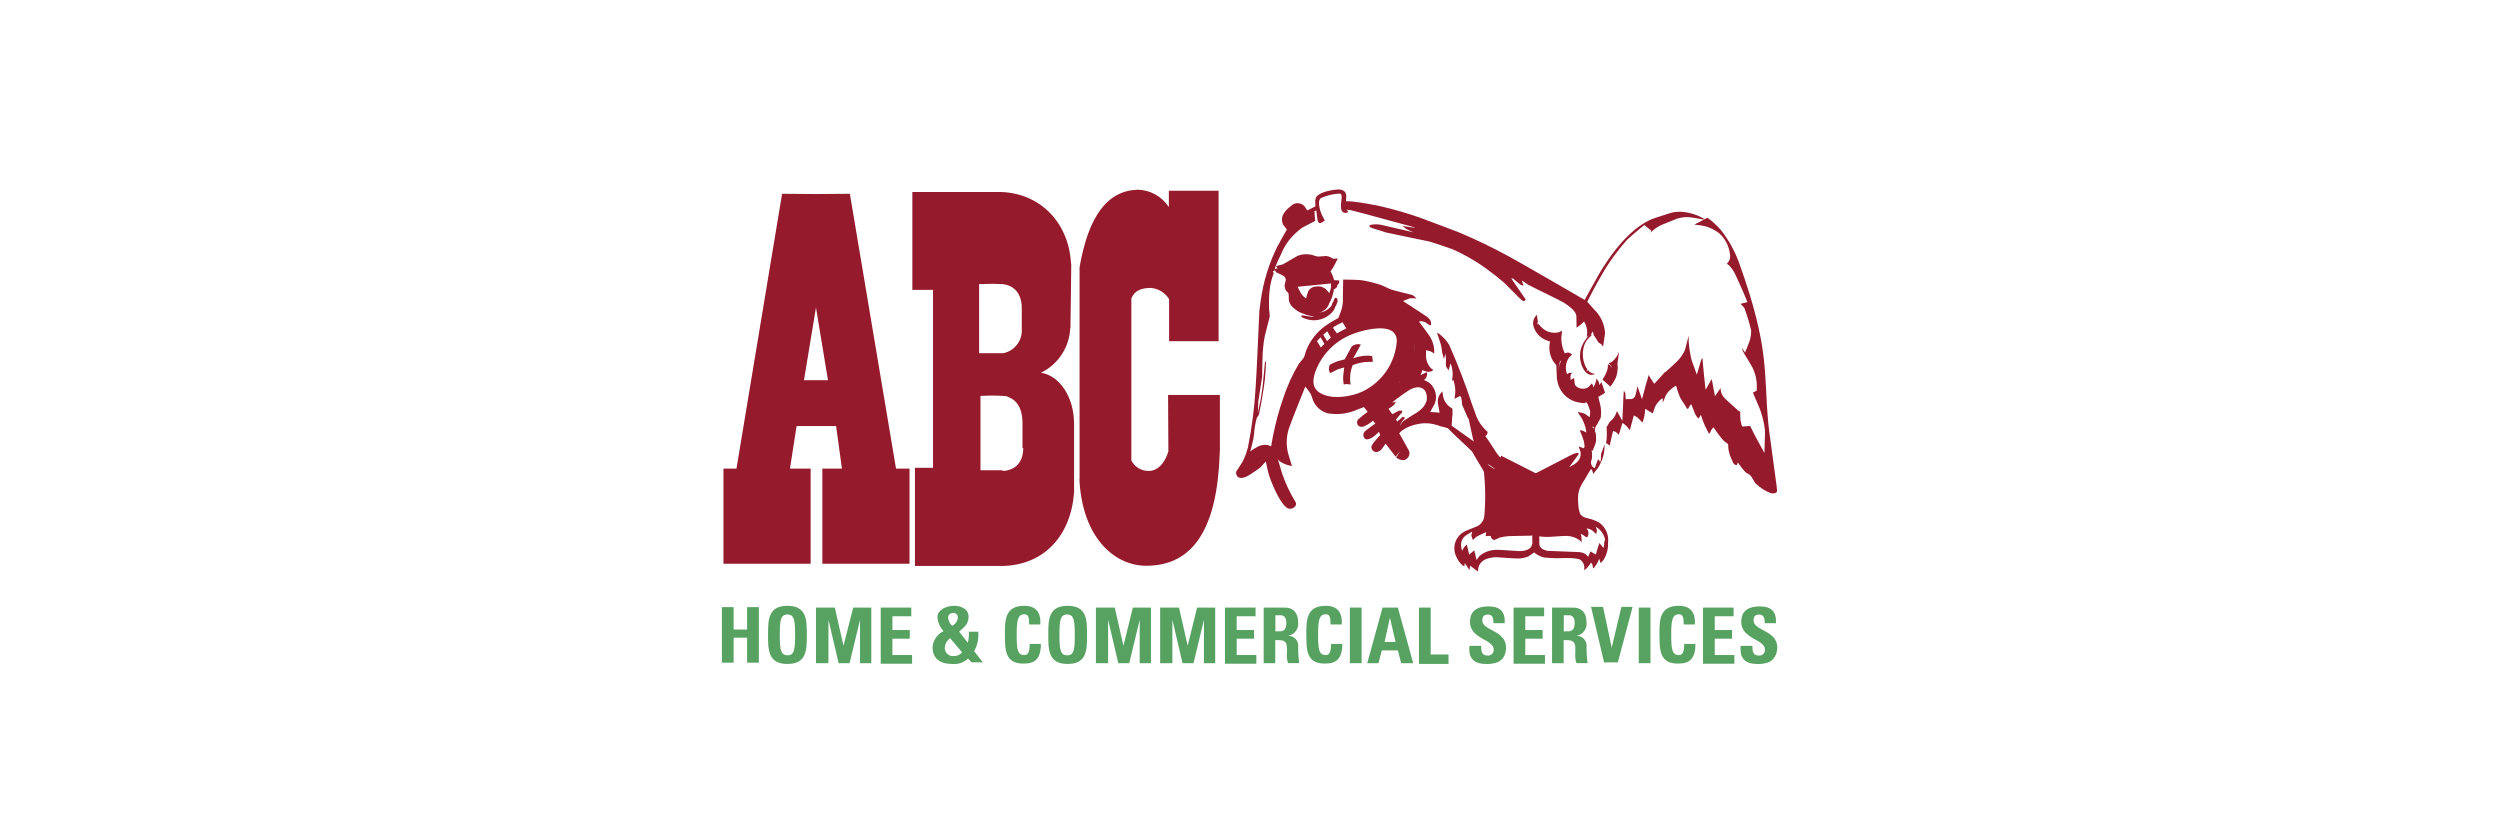
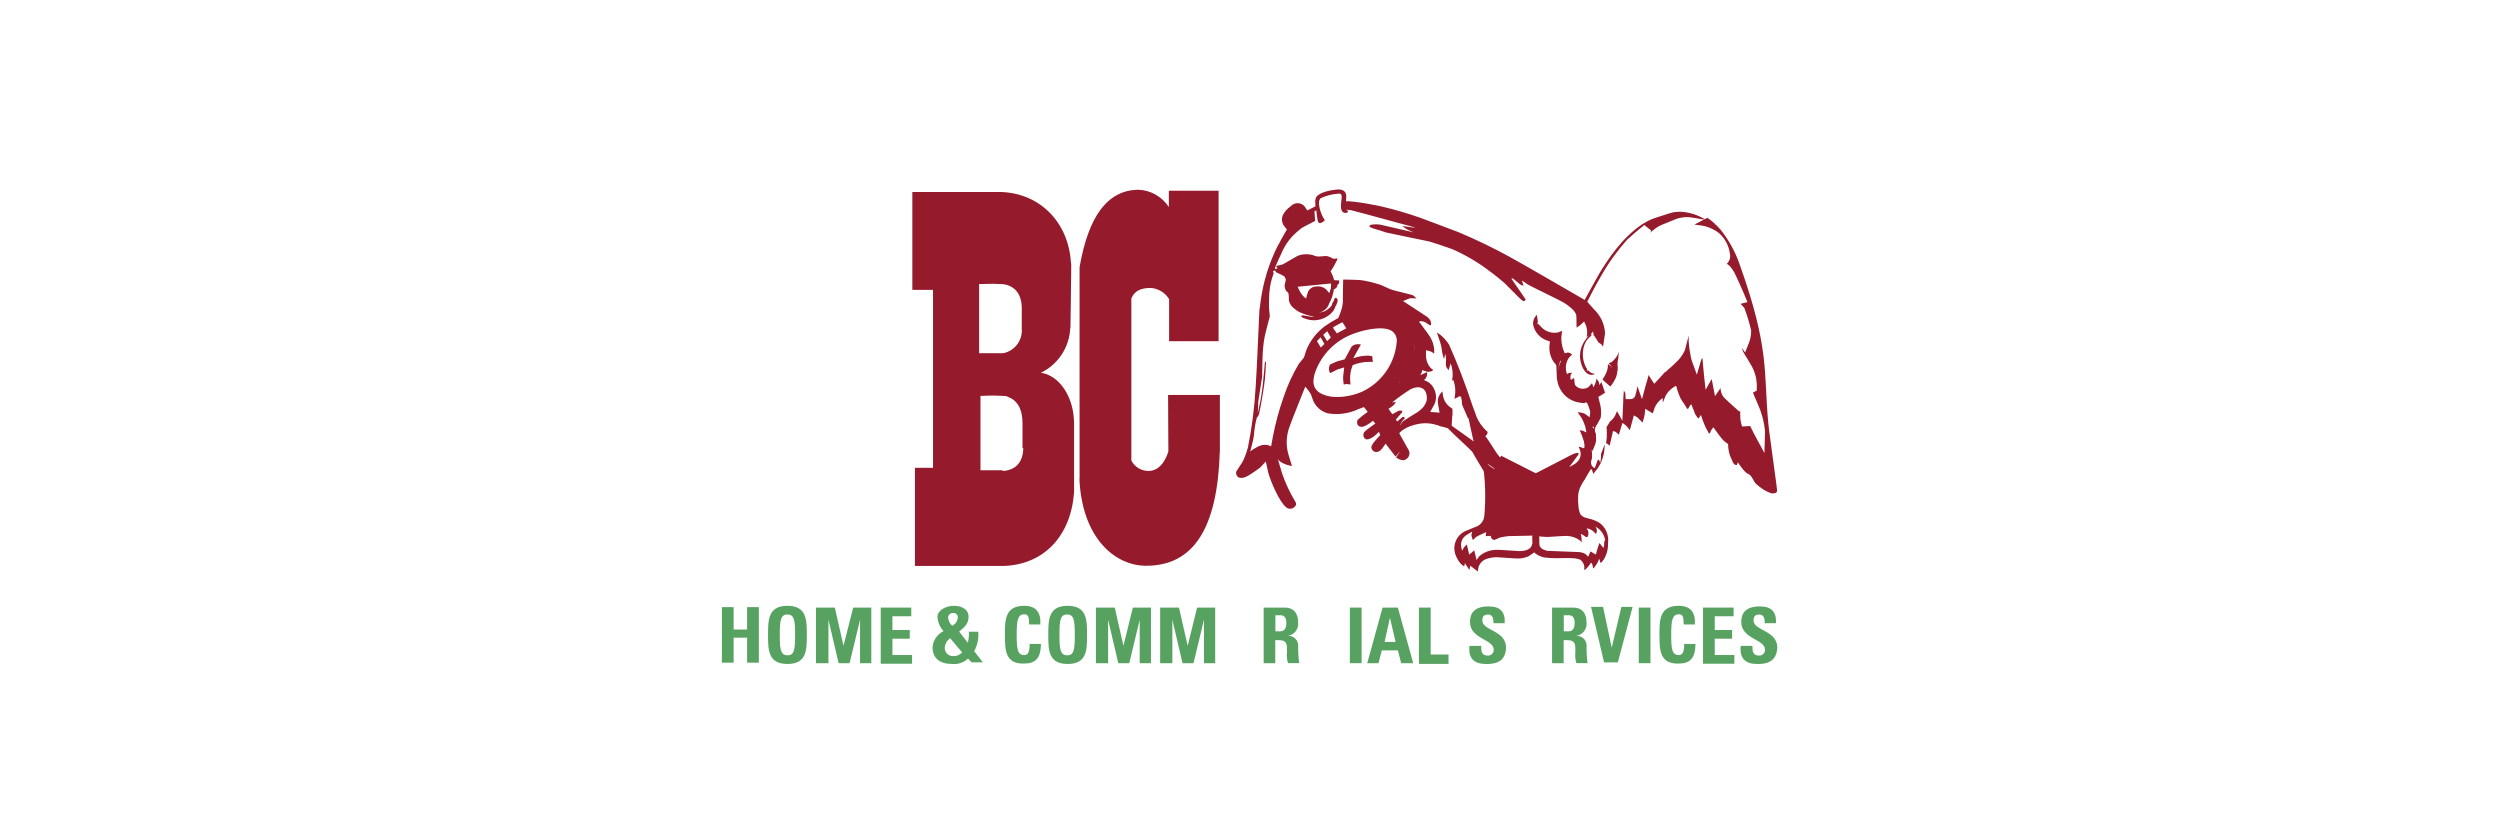
<svg xmlns="http://www.w3.org/2000/svg" width="115" height="38" viewBox="0 0 115 38" fill="none">
  <g clip-path="url(#clip0_406_1006)">
    <path d="M34.367 28.959V27.927H34.907V30.484H34.367V29.333H33.747V30.484H33.207V27.927H33.747V28.959H34.367Z" fill="#57A261" />
    <path d="M35.33 29.205C35.33 28.525 35.33 27.867 36.222 27.867C37.114 27.867 37.114 28.525 37.114 29.205C37.114 29.885 37.114 30.543 36.222 30.543C35.33 30.543 35.33 29.885 35.33 29.205ZM36.575 29.205C36.575 28.547 36.54 28.266 36.222 28.266C35.904 28.266 35.87 28.547 35.87 29.205C35.87 29.863 35.904 30.143 36.222 30.143C36.537 30.156 36.575 29.872 36.575 29.205Z" fill="#57A261" />
    <path d="M37.535 30.506V27.949H38.402L38.801 29.707L39.247 27.949H40.08V30.506H39.562V28.51L39.082 30.506H38.577L38.109 28.51V30.506H37.532H37.535Z" fill="#57A261" />
    <path d="M40.513 30.506V27.949H41.919V28.348H41.052V28.981H41.85V29.38H41.052V30.131H41.956V30.531H40.513V30.506Z" fill="#57A261" />
    <path d="M44.526 30.296C44.332 30.477 44.074 30.568 43.812 30.543C43.213 30.543 42.898 30.271 42.898 29.769C42.923 29.451 43.116 29.171 43.403 29.03C43.235 28.853 43.135 28.619 43.123 28.372C43.123 28.092 43.475 27.867 43.896 27.867C44.142 27.867 44.554 27.973 44.554 28.372C44.554 28.725 44.32 28.878 44.12 29.052L44.519 29.567C44.563 29.401 44.579 29.233 44.566 29.061H45C45.028 29.37 44.962 29.682 44.812 29.953L45.212 30.468H44.694L44.529 30.293L44.526 30.296ZM43.706 29.358C43.565 29.454 43.475 29.61 43.459 29.779C43.444 29.981 43.593 30.162 43.799 30.178C43.818 30.178 43.84 30.178 43.858 30.178C44.008 30.187 44.155 30.125 44.258 30.012L43.706 29.355V29.358ZM44.058 28.419C44.074 28.31 43.996 28.21 43.886 28.198C43.868 28.198 43.852 28.198 43.833 28.198C43.718 28.198 43.621 28.282 43.612 28.397C43.621 28.547 43.69 28.684 43.799 28.784C43.946 28.718 44.042 28.578 44.058 28.419Z" fill="#57A261" />
    <path d="M46.225 29.205C46.225 28.525 46.225 27.867 47.117 27.867C47.656 27.867 47.89 28.173 47.856 28.725H47.341C47.341 28.372 47.294 28.257 47.12 28.257C46.814 28.257 46.767 28.538 46.767 29.196C46.767 29.854 46.802 30.134 47.12 30.134C47.366 30.134 47.354 29.816 47.366 29.62H47.881C47.881 30.299 47.612 30.524 47.107 30.524C46.228 30.546 46.228 29.888 46.228 29.208L46.225 29.205Z" fill="#57A261" />
    <path d="M48.221 29.205C48.221 28.525 48.221 27.867 49.112 27.867C50.004 27.867 50.004 28.525 50.004 29.205C50.004 29.885 50.004 30.543 49.112 30.543C48.221 30.543 48.221 29.885 48.221 29.205ZM49.44 29.205C49.44 28.547 49.405 28.266 49.087 28.266C48.769 28.266 48.735 28.547 48.735 29.205C48.735 29.863 48.769 30.143 49.087 30.143C49.405 30.156 49.44 29.872 49.44 29.205Z" fill="#57A261" />
    <path d="M50.412 30.506V27.949H51.279L51.678 29.707L52.111 27.949H52.944V30.506H52.426V28.51L51.946 30.506H51.441L50.973 28.51V30.506H50.409H50.412Z" fill="#57A261" />
    <path d="M53.367 30.506V27.949H54.234L54.633 29.707L55.067 27.949H55.899V30.506H55.382V28.51L54.901 30.506H54.396L53.929 28.51V30.506H53.364H53.367Z" fill="#57A261" />
-     <path d="M56.348 30.506V27.949H57.755V28.348H56.888V28.981H57.686V29.38H56.888V30.131H57.792V30.531H56.348V30.506Z" fill="#57A261" />
    <path d="M58.668 30.506H58.129V27.949H59.114C59.479 27.949 59.713 28.183 59.713 28.616C59.757 28.919 59.548 29.202 59.245 29.249C59.492 29.237 59.704 29.424 59.716 29.67C59.716 29.698 59.716 29.726 59.716 29.751C59.713 30.004 59.729 30.253 59.763 30.503H59.248C59.199 30.34 59.18 30.169 59.202 29.997C59.202 29.692 59.236 29.445 58.815 29.445H58.662V30.512H58.675V30.499L58.668 30.506ZM58.668 29.04H58.902C59.124 29.04 59.173 28.819 59.173 28.654C59.173 28.407 59.068 28.301 58.902 28.301H58.668V29.04Z" fill="#57A261" />
-     <path d="M60.09 29.205C60.09 28.525 60.09 27.867 60.982 27.867C61.521 27.867 61.755 28.173 61.721 28.725H61.206C61.206 28.372 61.159 28.257 60.985 28.257C60.679 28.257 60.632 28.538 60.632 29.196C60.632 29.854 60.667 30.134 60.985 30.134C61.231 30.134 61.219 29.816 61.231 29.62H61.746C61.746 30.299 61.474 30.524 60.972 30.524C60.093 30.546 60.093 29.888 60.093 29.208L60.09 29.205Z" fill="#57A261" />
    <path d="M62.094 30.506V27.949H62.634V30.506H62.094Z" fill="#57A261" />
    <path d="M62.893 30.506L63.597 27.949H64.302L65.007 30.506H64.455L64.302 29.919H63.563L63.41 30.506H62.896H62.893ZM63.937 28.416L63.691 29.53H64.196L63.937 28.416Z" fill="#57A261" />
    <path d="M65.272 30.506V27.949H65.811V30.107H66.632V30.54H65.281V30.518H65.269V30.506H65.272Z" fill="#57A261" />
    <path d="M68.346 30.542C67.679 30.542 67.548 30.143 67.594 29.71H68.134C68.134 29.956 68.146 30.156 68.439 30.156C68.58 30.165 68.701 30.056 68.711 29.916C68.711 29.903 68.711 29.888 68.711 29.875C68.711 29.407 67.619 29.395 67.619 28.609C67.619 28.21 67.819 27.895 68.477 27.895C68.992 27.895 69.25 28.129 69.216 28.668H68.701C68.701 28.469 68.667 28.269 68.455 28.269C68.268 28.269 68.187 28.35 68.187 28.541C68.187 29.021 69.278 28.986 69.278 29.794C69.253 30.474 68.761 30.546 68.352 30.546L68.346 30.542Z" fill="#57A261" />
-     <path d="M69.624 30.506V27.949H71.03V28.348H70.163V28.981H70.962V29.38H70.163V30.131H71.068V30.531H69.624V30.506Z" fill="#57A261" />
    <path d="M71.934 30.506H71.395V27.949H72.38C72.745 27.949 72.979 28.183 72.979 28.616C73.022 28.919 72.814 29.202 72.511 29.249C72.757 29.237 72.969 29.424 72.982 29.67C72.982 29.698 72.982 29.726 72.982 29.751C72.979 30.004 72.994 30.253 73.029 30.503H72.514C72.464 30.34 72.446 30.169 72.467 29.997C72.467 29.692 72.502 29.445 72.081 29.445H71.928V30.512H71.941V30.499L71.934 30.506ZM71.934 29.04H72.168C72.389 29.04 72.436 28.819 72.436 28.654C72.436 28.407 72.33 28.301 72.168 28.301H71.934V29.04Z" fill="#57A261" />
    <path d="M73.188 27.915H73.74L74.139 29.792L74.585 27.915H75.1L74.42 30.471H73.787L73.188 27.915Z" fill="#57A261" />
    <path d="M75.383 30.506V27.949H75.922V30.506H75.383Z" fill="#57A261" />
    <path d="M76.334 29.205C76.334 28.525 76.334 27.867 77.226 27.867C77.765 27.867 77.999 28.173 77.965 28.725H77.45C77.45 28.372 77.403 28.257 77.229 28.257C76.923 28.257 76.876 28.538 76.876 29.196C76.876 29.854 76.911 30.134 77.229 30.134C77.475 30.134 77.463 29.816 77.475 29.62H77.99C77.99 30.299 77.721 30.524 77.216 30.524C76.337 30.546 76.337 29.888 76.337 29.208L76.334 29.205Z" fill="#57A261" />
    <path d="M78.339 30.506V27.949H79.745V28.348H78.878V28.981H79.676V29.38H78.878V30.131H79.782V30.531H78.339V30.506Z" fill="#57A261" />
    <path d="M80.823 30.542C80.156 30.542 80.025 30.143 80.072 29.71H80.611C80.611 29.956 80.624 30.156 80.917 30.156C81.057 30.165 81.179 30.056 81.188 29.916C81.188 29.903 81.188 29.888 81.188 29.875C81.188 29.407 80.097 29.395 80.097 28.609C80.097 28.21 80.296 27.895 80.954 27.895C81.469 27.895 81.728 28.129 81.693 28.668H81.179C81.179 28.469 81.144 28.269 80.932 28.269C80.745 28.269 80.664 28.35 80.664 28.541C80.664 29.021 81.756 28.986 81.756 29.794C81.718 30.474 81.225 30.546 80.829 30.546L80.823 30.542Z" fill="#57A261" />
-     <path d="M41.217 21.557L39.094 8.914L37.535 8.926L35.976 8.914L33.878 21.557H33.279V25.931H37.289V21.557H36.338L36.643 19.599H38.461L38.729 21.557H37.828V25.931H41.838V21.557H41.217ZM36.983 17.488L37.535 14.145L38.087 17.488H36.983Z" fill="#951A2C" />
    <path d="M56.114 20.771V18.168H53.732L53.745 20.725V20.771C53.558 21.358 53.23 21.663 52.84 21.663C52.504 21.669 52.195 21.482 52.042 21.183V13.725C52.195 13.373 52.476 13.245 52.947 13.245C53.289 13.276 53.598 13.466 53.779 13.759V15.695H56.055V8.774H53.767V9.525C53.449 9.036 52.909 8.733 52.323 8.727C50.939 8.774 50.072 9.934 49.66 12.291V12.325V22.025H49.651C49.779 24.768 51.294 26.025 52.722 26.025C54.904 26.025 56.005 24.301 56.111 20.771H56.114Z" fill="#951A2C" />
    <path d="M49.405 19.434C49.392 18.249 48.725 17.264 47.88 17.148C48.672 16.765 49.193 15.976 49.23 15.097H49.242V14.969C49.242 14.969 49.277 12.659 49.277 12.247V12.175C49.277 12.147 49.274 12.119 49.264 12.094C49.158 10.242 47.858 8.905 46.075 8.833H41.968V13.335H42.919V21.52H42.087V26.034H46.134C47.986 25.988 49.255 24.697 49.408 22.645V22.224V19.434H49.405ZM45.09 13.067H45.171C45.171 13.067 45.417 13.055 45.722 13.055C45.91 13.067 46.087 13.067 46.087 13.067C46.686 13.114 47.001 13.547 47.001 14.171V15.122C47.041 15.636 46.705 16.107 46.203 16.235L46.131 16.247H45.04V13.067H45.086H45.09ZM47.072 20.609C47.06 21.267 46.72 21.629 46.121 21.666V21.632H45.102V18.209H45.183C45.551 18.19 45.919 18.193 46.287 18.221L46.521 18.327C46.873 18.526 47.035 18.926 47.035 19.465V20.616H47.069L47.072 20.609Z" fill="#951A2C" />
    <path d="M81.727 22.378C81.656 21.873 81.422 20.14 81.375 19.775C81.362 19.694 81.35 19.576 81.341 19.457C81.119 17.122 81.422 16.068 80.016 12.14C79.816 11.569 79.523 11.039 79.149 10.568C79.068 10.475 78.915 10.322 78.915 10.322V10.335C78.915 10.335 78.903 10.322 78.89 10.322V10.31H78.903C78.903 10.31 78.809 10.229 78.728 10.157C78.669 10.11 78.6 10.063 78.541 10.017L78.026 10.285C78.001 10.3 77.974 10.316 77.945 10.332C78.157 10.353 78.379 10.391 78.426 10.403C78.666 10.466 78.887 10.578 79.083 10.731C79.358 10.977 79.532 11.314 79.576 11.681C79.613 11.837 79.564 12.003 79.448 12.115L79.436 12.127C79.457 12.149 79.479 12.171 79.507 12.187L79.542 12.208C79.632 12.305 79.71 12.411 79.775 12.526C79.857 12.679 80.256 13.571 80.29 13.677L80.383 13.898L80.137 13.957L80.066 13.979C80.128 14.039 80.187 14.101 80.24 14.166C80.368 14.506 80.474 14.855 80.555 15.211C80.555 15.342 80.539 15.473 80.508 15.597C80.486 15.678 80.458 15.756 80.427 15.831L80.274 16.218L80.122 15.996C80.137 16.056 80.156 16.115 80.181 16.171C80.234 16.274 80.293 16.371 80.355 16.464C80.415 16.57 80.496 16.698 80.543 16.782C80.736 17.1 80.829 17.468 80.811 17.839V17.967L80.636 18.06C80.67 18.154 80.73 18.294 80.789 18.425C80.882 18.646 80.976 18.858 81.001 18.952C81.094 19.226 81.157 19.51 81.188 19.797V20.018L81.163 20.838L80.776 20.124C80.776 20.124 80.602 19.806 80.508 19.597L80.134 19.619C80.134 19.619 80.087 19.454 80.062 19.326C80.05 19.173 80.047 19.021 80.05 18.868L80.016 18.94L79.794 18.74C79.76 18.706 79.383 18.375 79.302 18.282C79.211 18.176 79.158 18.045 79.149 17.908V17.848L78.89 18.223L78.797 17.742C78.797 17.742 78.772 17.59 78.737 17.437L78.457 17.929L78.385 17.272C78.385 17.272 78.36 17.013 78.338 16.779C78.338 16.779 78.326 16.626 78.313 16.461L78.254 16.555L78.055 17.234L77.833 16.623L77.786 16.458C77.733 16.212 77.696 15.959 77.68 15.707V15.438C77.553 15.943 77.515 16.071 77.506 16.106C77.403 16.336 77.25 16.539 77.06 16.704L77.035 16.726L76.963 16.798L76.599 17.125V17.103C76.446 17.268 76.281 17.456 76.281 17.456L76.094 17.655L75.941 17.421C75.9 17.365 75.866 17.306 75.835 17.247C75.8 17.402 75.757 17.555 75.707 17.705L75.532 18.363L75.32 17.764C75.299 17.908 75.267 18.048 75.227 18.185C75.214 18.21 75.202 18.238 75.192 18.266C75.149 18.325 75.08 18.36 75.005 18.36H74.781L74.768 18.138V18.092C74.743 18.032 74.709 17.998 74.697 17.964C74.684 18.129 74.662 18.431 74.662 18.631L74.628 19.357L74.382 18.912C74.36 18.971 74.338 19.03 74.31 19.086C74.251 19.214 74.157 19.323 74.042 19.404V19.417C74.008 19.463 73.961 19.569 73.902 19.638L73.914 19.872V19.906C73.92 20.068 73.908 20.227 73.88 20.386L73.952 20.421C73.986 20.445 74.017 20.474 74.045 20.502L74.198 19.822C74.242 19.834 74.285 19.85 74.326 19.869C74.376 19.909 74.422 19.953 74.466 19.997L74.631 19.457C74.669 19.476 74.706 19.501 74.737 19.529C74.796 19.569 74.85 19.622 74.89 19.682C74.924 19.728 74.971 19.788 74.971 19.788L75.158 19.108C75.158 19.108 75.239 19.155 75.286 19.18C75.311 19.201 75.333 19.201 75.345 19.226L75.557 19.438C75.557 19.438 75.591 19.311 75.617 19.239C75.638 19.161 75.654 19.083 75.663 19.005C75.673 18.94 75.676 18.871 75.676 18.805L76.028 19.017C76.028 19.017 76.087 18.831 76.121 18.737C76.19 18.587 76.296 18.453 76.427 18.35C76.452 18.338 76.461 18.328 76.486 18.316V18.491C76.486 18.525 76.511 18.491 76.533 18.419C76.558 18.372 76.592 18.254 76.627 18.185C76.683 18.088 76.754 18.001 76.839 17.926C76.907 17.864 76.982 17.808 77.06 17.761C77.085 17.749 77.107 17.749 77.107 17.761C77.141 17.898 77.185 18.029 77.235 18.16C77.266 18.251 77.309 18.338 77.362 18.419C77.447 18.534 77.525 18.656 77.596 18.784C77.621 18.818 77.656 18.818 77.668 18.784C77.68 18.749 77.715 18.703 77.74 18.656C77.755 18.634 77.774 18.612 77.799 18.597C77.799 18.597 77.88 18.809 77.927 18.915C77.945 18.98 77.974 19.043 78.008 19.102C78.02 19.114 78.033 19.136 78.042 19.148C78.114 19.242 78.114 19.289 78.17 19.195L78.229 19.102H78.242C78.242 19.102 78.254 19.102 78.254 19.123C78.279 19.195 78.301 19.251 78.326 19.336C78.338 19.37 78.385 19.488 78.419 19.569C78.419 19.582 78.466 19.65 78.5 19.735L78.606 19.934H78.653C78.669 19.887 78.691 19.841 78.712 19.794C78.744 19.744 78.781 19.697 78.818 19.654C78.818 19.654 79.077 20.028 79.205 20.18C79.261 20.246 79.323 20.305 79.392 20.355C79.417 20.367 79.439 20.389 79.464 20.402C79.489 20.421 79.501 20.452 79.498 20.483V20.555C79.51 20.732 79.554 20.907 79.626 21.069C79.657 21.128 79.685 21.191 79.707 21.256C79.719 21.269 79.741 21.315 79.766 21.35C79.804 21.378 79.847 21.393 79.894 21.396C79.906 21.368 79.919 21.343 79.928 21.315V21.303C79.928 21.303 79.931 21.278 79.941 21.269C79.941 21.269 80.069 21.456 80.153 21.562C80.206 21.63 80.265 21.693 80.327 21.749C80.421 21.808 80.493 21.82 80.561 21.923C80.621 22.014 80.677 22.107 80.727 22.204L80.808 22.285C80.889 22.357 80.976 22.422 81.066 22.485C81.2 22.575 81.347 22.647 81.5 22.697C81.783 22.697 81.758 22.628 81.724 22.372L81.727 22.378Z" fill="#951A2C" />
    <path d="M73.54 24.032C73.509 24.007 73.471 23.989 73.434 23.973C73.069 23.808 72.941 23.867 72.767 23.727C72.732 23.702 72.704 23.671 72.686 23.633C72.639 23.508 72.611 23.378 72.605 23.247C72.589 23.109 72.586 22.972 72.592 22.835C72.598 22.667 72.642 22.501 72.72 22.355C72.77 22.252 72.829 22.152 72.895 22.062C72.976 21.909 73.069 21.769 73.128 21.663C73.163 21.603 73.188 21.569 73.188 21.569C73.206 21.588 73.222 21.607 73.234 21.628C73.259 21.684 73.278 21.744 73.294 21.803C73.294 21.803 73.4 21.65 73.493 21.544C73.696 21.242 73.808 20.886 73.811 20.525V20.478L73.799 20.465C73.799 20.465 73.786 20.5 73.786 20.512C73.761 20.584 73.727 20.687 73.693 20.771C73.668 20.815 73.652 20.861 73.646 20.911V21.039C73.643 21.13 73.627 21.22 73.599 21.307C73.609 21.235 73.571 21.164 73.506 21.133L73.434 21.332L73.362 21.532C73.29 21.513 73.234 21.46 73.21 21.391C73.178 21.317 73.178 21.232 73.21 21.157C73.225 21.114 73.234 21.064 73.234 21.017V20.818L73.222 20.783V20.677L73.256 20.749C73.269 20.715 73.29 20.668 73.316 20.596C73.328 20.575 73.34 20.537 73.35 20.515C73.372 20.472 73.387 20.422 73.397 20.375C73.415 20.319 73.425 20.26 73.421 20.2C73.421 20.154 73.409 19.979 73.409 19.932L73.397 19.92C73.356 19.845 73.35 19.751 73.384 19.673C73.393 19.648 73.406 19.627 73.418 19.602V19.567H73.443C73.475 19.517 73.499 19.468 73.524 19.415C73.559 19.355 73.618 19.249 73.63 19.228C73.658 19.056 73.658 18.881 73.63 18.713C73.605 18.585 73.559 18.408 73.559 18.408L73.524 18.255L73.665 18.174C73.665 18.174 73.746 18.127 73.83 18.068L73.817 18.021L73.665 17.575L73.571 17.715C73.565 17.684 73.562 17.653 73.559 17.622C73.552 17.597 73.546 17.575 73.534 17.55C73.502 17.5 73.468 17.453 73.428 17.41V17.491C73.409 17.572 73.381 17.65 73.347 17.725C73.322 17.759 73.287 17.818 73.287 17.818C73.287 17.781 73.278 17.747 73.263 17.712C73.256 17.684 73.244 17.656 73.228 17.631C73.172 17.697 73.116 17.759 73.054 17.818C72.929 17.89 72.779 17.902 72.642 17.853C72.561 17.818 72.455 17.747 72.442 17.678C72.43 17.631 72.408 17.385 72.408 17.385L72.255 17.478C72.249 17.45 72.246 17.425 72.243 17.397C72.234 17.341 72.24 17.285 72.255 17.232C72.28 17.198 72.315 17.151 72.315 17.151H72.221C72.199 17.151 72.181 17.151 72.162 17.163C72.137 17.176 72.081 17.21 72.081 17.21C72.068 17.167 72.056 17.126 72.046 17.082C72 16.861 72.046 16.634 72.174 16.45L72.315 16.309L72.234 16.25C72.199 16.234 72.165 16.222 72.128 16.216C72.081 16.228 71.975 16.25 71.975 16.25C71.947 16.188 71.925 16.125 71.903 16.063C71.844 15.885 71.816 15.698 71.822 15.511C71.835 15.405 71.856 15.218 71.856 15.218C71.856 15.218 71.75 15.265 71.682 15.29C71.401 15.349 71.108 15.262 70.909 15.056C70.837 14.984 70.743 14.881 70.743 14.881L70.718 14.928V14.869C70.731 14.847 70.731 14.835 70.743 14.809C70.743 14.775 70.696 14.492 70.696 14.492C70.684 14.498 70.671 14.507 70.662 14.513C70.562 14.626 70.509 14.772 70.522 14.925C70.587 15.271 70.834 15.552 71.167 15.664C71.201 15.673 71.239 15.686 71.273 15.698C71.283 15.698 71.289 15.704 71.298 15.711C71.298 15.732 71.273 15.851 71.273 15.923C71.258 16.175 71.323 16.425 71.46 16.637C71.498 16.677 71.535 16.721 71.566 16.764C71.582 16.777 71.588 16.793 71.591 16.811L71.616 17.422C71.616 17.438 71.616 17.457 71.629 17.469C71.666 17.743 71.794 17.999 71.993 18.195C72.181 18.373 72.418 18.489 72.673 18.52C72.729 18.535 72.788 18.545 72.848 18.542H72.929V18.495H72.963V18.507C72.963 18.507 72.997 18.542 73.022 18.567C73.075 18.685 73.119 18.807 73.15 18.931C73.15 19.003 73.125 19.19 73.125 19.19C73.125 19.19 72.997 19.109 72.926 19.05C72.882 19.025 72.835 19.003 72.785 18.991L72.573 18.956C72.573 18.956 72.679 19.131 72.76 19.237C72.829 19.365 72.885 19.499 72.926 19.636C72.951 19.742 72.972 19.895 72.972 19.895C72.926 19.87 72.879 19.845 72.832 19.823C72.779 19.804 72.723 19.795 72.667 19.789C72.739 19.948 72.801 20.113 72.854 20.281C72.876 20.369 72.885 20.459 72.888 20.549C72.879 20.571 72.87 20.596 72.863 20.621L72.617 20.54C72.617 20.54 72.676 20.693 72.698 20.762C72.739 20.936 72.686 21.117 72.558 21.242C72.52 21.282 72.477 21.32 72.43 21.348C72.358 21.395 72.184 21.488 72.184 21.488L72.605 20.914C72.613 20.9 72.617 20.888 72.617 20.88C72.617 20.852 72.592 20.83 72.564 20.83C72.558 20.83 72.552 20.83 72.545 20.833C72.499 20.849 72.452 20.858 72.405 20.868C72.311 20.902 71.254 21.466 70.668 21.759C70.652 21.768 70.636 21.768 70.622 21.759L69.05 20.961C69.047 20.983 69.038 21.002 69.028 21.02L69.007 21.042C68.969 21.002 68.932 20.958 68.9 20.914C68.829 20.833 68.514 20.316 68.395 20.154L68.324 20.06C68.324 20.06 68.349 20.044 68.358 20.038C68.405 19.991 68.433 19.929 68.43 19.864C68.405 19.839 68.377 19.814 68.349 19.792C68.162 19.611 68.015 19.396 67.915 19.159C67.894 19.087 67.809 18.866 67.716 18.607C67.41 17.675 67.058 16.758 66.662 15.863C66.553 15.686 66.412 15.527 66.25 15.396C66.204 15.361 66.151 15.33 66.098 15.302C66.098 15.302 66.272 15.795 66.297 15.923C66.319 16.029 66.319 16.11 66.344 16.228C66.366 16.334 66.425 16.521 66.425 16.521L66.484 16.262L66.506 16.403C66.54 16.637 66.472 16.777 66.54 16.895C66.575 16.955 66.634 17.036 66.634 17.036L66.727 16.718C66.727 16.718 66.749 16.777 66.762 16.811C66.808 16.967 66.83 17.129 66.821 17.291C66.808 17.466 66.774 17.525 66.833 17.503C66.846 17.503 66.855 17.491 66.868 17.482V17.516C66.88 17.55 66.902 17.644 66.915 17.703C66.949 17.868 66.952 18.04 66.927 18.208C66.915 18.267 66.905 18.348 66.905 18.348C66.905 18.348 67.105 18.242 67.151 18.221C67.164 18.221 67.211 18.255 67.211 18.267C67.239 18.383 67.254 18.501 67.257 18.62L67.538 19.265C67.538 19.265 67.55 19.234 67.55 19.218C67.55 19.218 67.678 19.851 67.738 20.097C67.747 20.116 67.75 20.135 67.75 20.157C67.763 20.191 67.772 20.25 67.797 20.309L66.777 19.583L66.79 19.371L66.802 19.125H66.815V18.832C66.815 18.817 66.807 18.801 66.793 18.785C66.559 18.657 66.403 18.426 66.372 18.164C66.359 18.093 66.35 17.999 66.35 17.999C66.35 17.999 66.291 18.071 66.244 18.127C66.163 18.242 66.126 18.383 66.141 18.526C66.154 18.632 66.222 18.984 66.222 18.984L66.094 18.972L65.789 18.95C65.798 18.931 65.811 18.91 65.823 18.891C65.845 18.844 65.895 18.763 65.917 18.716C66.091 18.461 66.104 18.13 65.951 17.859C65.889 17.728 65.786 17.622 65.658 17.553C65.608 17.525 65.558 17.503 65.505 17.482L65.586 17.401C65.636 17.319 65.658 17.226 65.645 17.132C65.645 17.12 65.624 17.12 65.611 17.132C65.54 17.154 65.34 17.26 65.34 17.26C65.34 17.26 65.374 17.189 65.399 17.132C65.412 17.073 65.421 17.026 65.421 17.026L65.561 17.073C65.655 17.114 65.761 17.114 65.854 17.073C65.876 17.07 65.892 17.058 65.901 17.039C65.91 17.029 65.917 17.017 65.923 17.005C65.886 16.986 65.848 16.961 65.817 16.933C65.67 16.767 65.589 16.555 65.596 16.334V16.113C65.596 16.113 65.689 16.135 65.761 16.147C65.798 16.16 65.833 16.175 65.867 16.194L65.973 16.266V16.066C65.954 15.857 65.886 15.658 65.773 15.48C65.727 15.399 65.468 15.059 65.34 14.881C65.318 14.853 65.293 14.825 65.268 14.8C65.281 14.8 65.293 14.794 65.302 14.788C65.315 14.788 65.337 14.775 65.349 14.775C65.43 14.775 65.511 14.797 65.583 14.835C65.596 14.835 65.77 14.987 65.805 14.962C65.851 14.95 65.826 14.822 65.817 14.797C65.795 14.716 65.77 14.691 65.677 14.598C65.664 14.582 65.649 14.573 65.63 14.563L64.972 14.13L64.539 13.849C64.539 13.849 64.598 13.827 64.679 13.79C64.751 13.756 64.844 13.731 64.866 13.718C64.963 13.718 65.062 13.718 65.159 13.731L65.066 13.637C65.041 13.615 65.013 13.594 64.984 13.578C64.844 13.531 64.118 13.366 63.999 13.319C63.834 13.26 63.728 13.191 63.578 13.132C63.525 13.11 63.469 13.088 63.413 13.073C63.195 13.004 62.97 12.948 62.746 12.908C62.621 12.886 62.496 12.873 62.372 12.873C62.138 12.861 61.785 12.861 61.785 12.861L61.773 13.671V13.905C61.761 13.977 61.751 14.058 61.739 14.127C61.698 14.28 61.648 14.426 61.586 14.573C61.574 14.594 61.574 14.607 61.564 14.619C61.564 14.632 61.552 14.632 61.552 14.641C61.552 14.641 61.527 14.641 61.517 14.654C61.318 14.757 61.125 14.875 60.944 15.006C60.57 15.283 60.276 15.655 60.099 16.085C60.086 16.119 60.077 16.144 60.065 16.178C60.043 16.266 60.015 16.353 59.983 16.437C59.962 16.484 59.831 16.624 59.75 16.73C59.46 17.213 59.223 17.731 59.045 18.267C58.836 18.86 58.671 19.468 58.552 20.085C58.518 20.285 58.471 20.531 58.471 20.531C58.471 20.531 58.378 20.497 58.319 20.472C58.141 20.44 57.957 20.478 57.804 20.578C57.701 20.631 57.601 20.693 57.511 20.765C57.511 20.765 57.558 20.59 57.592 20.459C57.633 20.306 57.664 20.15 57.685 19.991C57.701 19.73 57.745 19.471 57.813 19.218C57.826 19.206 57.835 19.184 57.848 19.171C57.86 19.159 57.87 19.137 57.882 19.125C57.907 19.081 57.922 19.034 57.929 18.984C58 18.679 58.15 17.8 58.188 17.425C58.209 17.192 58.222 16.933 58.234 16.686V16.652L58.222 16.64H58.188C58.188 16.64 58.128 17.344 58.081 17.765C58.06 17.965 57.988 18.433 57.941 18.61V18.616C57.907 18.791 57.86 19.003 57.86 19.003L57.882 18.464C57.954 17.983 58.057 17.372 58.057 17.338C58.057 17.058 58.078 16.178 58.103 16C58.116 15.895 58.125 15.789 58.138 15.695C58.184 15.377 58.278 15.096 58.409 14.557C58.409 14.535 58.421 14.535 58.409 14.51C58.4 14.463 58.393 14.417 58.396 14.37C58.384 14.289 58.375 14.205 58.375 14.124V13.809C58.375 13.715 58.387 13.597 58.387 13.516C58.387 13.456 58.4 13.41 58.4 13.375C58.425 13.113 58.484 12.858 58.574 12.614C58.574 12.602 58.587 12.602 58.587 12.593C58.587 12.593 58.587 12.581 58.587 12.558L58.552 12.487C58.58 12.474 58.608 12.459 58.633 12.44C58.633 12.434 58.64 12.428 58.646 12.428C58.658 12.44 58.658 12.449 58.668 12.474C58.677 12.493 58.69 12.508 58.702 12.521C58.702 12.527 58.708 12.534 58.714 12.534C58.714 12.534 58.726 12.538 58.749 12.546C58.861 12.593 58.97 12.649 59.076 12.711C59.089 12.724 59.157 12.851 59.148 12.864C59.148 12.911 59.089 13.098 59.089 13.132C59.095 13.219 59.117 13.304 59.16 13.378C59.182 13.4 59.219 13.425 59.241 13.45C59.301 13.509 59.276 13.696 59.288 13.815C59.319 13.974 59.413 14.111 59.547 14.201C59.924 14.535 60.482 14.569 60.897 14.283C61.019 14.208 61.106 14.089 61.143 13.955C61.196 13.865 61.237 13.771 61.271 13.675C61.293 13.594 61.33 13.475 61.343 13.416C61.343 13.382 61.355 13.344 61.355 13.31L61.427 13.275C61.464 13.254 61.492 13.219 61.508 13.182C61.508 13.16 61.52 13.135 61.52 13.11C61.542 13.088 61.58 13.063 61.592 13.029C61.602 12.986 61.605 12.942 61.605 12.901L61.371 12.889C61.346 12.795 61.315 12.708 61.277 12.621L61.206 12.48C61.29 12.365 61.365 12.243 61.427 12.116C61.427 12.103 61.44 12.094 61.44 12.081C61.474 12.022 61.499 11.975 61.511 11.954C61.517 11.932 61.524 11.907 61.524 11.882C61.471 11.894 61.414 11.9 61.358 11.904C61.334 11.904 61.309 11.894 61.287 11.882C61.199 11.823 61.1 11.785 60.994 11.776C60.934 11.776 60.666 11.81 60.594 11.798C60.513 11.782 60.435 11.757 60.361 11.726C60.133 11.67 59.896 11.685 59.681 11.773C59.587 11.819 59.07 12.137 59.014 12.159C58.917 12.187 58.82 12.212 58.721 12.231H58.699C58.699 12.231 58.705 12.25 58.711 12.253C58.727 12.287 58.746 12.318 58.771 12.346C58.736 12.359 58.711 12.359 58.677 12.368C58.664 12.368 58.655 12.381 58.643 12.381C58.652 12.359 58.655 12.334 58.655 12.309C58.655 12.275 58.877 11.794 58.936 11.676C59.076 11.336 59.282 11.027 59.547 10.772C59.65 10.672 59.759 10.579 59.874 10.491C59.921 10.457 60.049 10.398 60.18 10.326C60.345 10.245 60.498 10.161 60.498 10.161L60.485 10.008L60.473 9.843V9.796L60.46 9.715L60.414 9.737C60.46 9.715 60.507 9.696 60.554 9.677V9.724C60.566 9.83 60.601 10.098 60.613 10.145C60.648 10.273 60.719 10.298 60.835 10.217C60.872 10.195 60.909 10.167 60.941 10.136C60.941 10.136 60.906 10.064 60.869 10.008C60.785 9.858 60.725 9.696 60.694 9.528C60.66 9.353 60.66 9.2 60.754 9.116C61.022 8.992 61.315 8.92 61.611 8.904C61.798 8.926 61.683 9.185 61.683 9.478V9.512C61.683 9.606 61.717 9.759 61.823 9.78C61.885 9.802 61.954 9.793 62.01 9.759C62.01 9.734 62.001 9.709 61.988 9.687C61.976 9.674 61.954 9.674 61.941 9.665C61.941 9.656 61.935 9.646 61.929 9.643C61.994 9.656 62.06 9.665 62.129 9.665C62.163 9.665 63.288 9.971 64.264 10.239C64.545 10.31 64.816 10.392 65.037 10.451C65.052 10.459 65.064 10.463 65.072 10.463L65.084 10.476L64.826 10.441L64.507 10.395C64.507 10.395 64.614 10.476 64.695 10.535C64.754 10.569 65.013 10.688 65.013 10.688C65.013 10.688 63.628 10.36 63.5 10.335C63.344 10.31 63.185 10.313 63.033 10.348C62.974 10.395 62.986 10.419 63.033 10.454C63.104 10.485 63.179 10.513 63.254 10.535C63.419 10.582 63.572 10.628 63.734 10.688C63.909 10.734 65.599 11.074 65.751 11.109C66.032 11.19 66.805 11.461 66.805 11.461C67.432 11.735 68.024 12.088 68.564 12.505C68.704 12.599 69.103 12.926 69.197 13.011C69.443 13.244 69.876 13.703 69.961 13.771C70.02 13.818 70.067 13.865 70.113 13.852L70.185 13.781L69.518 12.808C69.549 12.808 69.58 12.811 69.611 12.82C69.633 12.833 69.929 13.101 69.976 13.113C70.01 13.129 70.045 13.135 70.082 13.135L70.001 12.901C70.001 12.901 70.154 12.995 70.282 13.088C70.388 13.16 71.819 13.84 71.934 13.921C72.146 14.049 72.461 14.286 72.508 14.495C72.52 14.554 72.52 15.068 72.52 15.068C72.52 15.068 72.58 15.034 72.648 14.987C72.726 14.925 72.801 14.859 72.87 14.788C72.87 14.788 72.916 14.881 72.951 14.962C72.994 15.078 73.016 15.202 73.01 15.327C73.007 15.386 72.997 15.446 72.985 15.502C73.05 15.464 73.113 15.421 73.172 15.374C73.213 15.336 73.25 15.293 73.278 15.246C73.278 15.265 73.284 15.287 73.29 15.305C73.29 15.327 73.303 15.364 73.303 15.386C73.303 15.405 73.306 15.427 73.316 15.446L73.328 15.433L73.468 15.655C73.468 15.655 73.502 15.714 73.528 15.748C73.552 15.77 73.562 15.77 73.574 15.782C73.652 15.817 73.711 15.879 73.74 15.957C73.774 15.757 73.821 15.405 73.833 15.324C73.808 14.909 73.627 14.52 73.328 14.233C73.247 14.139 73.107 13.986 73.107 13.986L73.013 13.88L73.085 13.74C73.085 13.74 73.403 13.107 73.658 12.683C73.992 12.091 74.391 11.539 74.843 11.031C74.915 10.959 75.383 10.55 75.641 10.351L75.959 10.61C75.941 10.641 75.925 10.672 75.913 10.703C75.972 10.656 76.04 10.597 76.112 10.538C76.178 10.485 76.249 10.438 76.324 10.398C76.365 10.376 76.408 10.357 76.452 10.338L77.144 10.058C77.313 10.008 77.487 9.983 77.659 9.986C77.752 9.999 77.905 10.021 77.927 10.021L78.466 10.114C78.114 9.886 77.712 9.759 77.294 9.74C77.191 9.74 77.091 9.749 76.988 9.762C76.917 9.774 76.814 9.808 76.73 9.833L76.19 10.008C75.252 10.289 74.407 11.299 73.914 12.038C73.774 12.25 73.633 12.459 73.493 12.717C73.247 13.151 72.895 13.796 72.895 13.796C72.895 13.796 69.904 12.059 69.399 11.791C68.657 11.386 67.894 11.018 67.111 10.688L66.057 10.289C65.786 10.195 65.505 10.077 65.306 10.008C64.726 9.805 64.133 9.634 63.535 9.494C63.407 9.472 63.288 9.434 63.17 9.422C62.802 9.347 62.431 9.291 62.057 9.257H61.916C61.916 9.257 61.929 9.057 61.929 8.998C61.907 8.776 61.742 8.705 61.517 8.717C61.224 8.739 60.685 8.845 60.545 9.069C60.523 9.119 60.507 9.169 60.498 9.222C60.498 9.316 60.51 9.469 60.51 9.481C60.51 9.494 60.476 9.503 60.439 9.528L60.133 9.681C60.117 9.665 60.105 9.643 60.099 9.621C60.083 9.609 60.074 9.593 60.065 9.575C59.959 9.369 59.706 9.288 59.5 9.391C59.45 9.416 59.407 9.45 59.372 9.49C59.21 9.596 59.079 9.746 58.998 9.924C58.951 10.064 58.964 10.217 59.032 10.345C59.079 10.416 59.198 10.557 59.198 10.557C59.198 10.557 59.032 10.837 58.917 11.049C58.87 11.143 58.824 11.236 58.764 11.33C58.371 12.119 58.11 12.967 57.991 13.84C57.969 13.993 57.957 14.133 57.932 14.286C57.932 14.332 57.919 14.507 57.91 14.753C57.876 15.505 57.816 16.97 57.757 17.849C57.704 18.766 57.586 19.68 57.405 20.581C57.358 20.765 57.296 20.945 57.218 21.12L57.146 21.26C57.053 21.413 56.875 21.672 56.865 21.694C56.844 21.791 56.881 21.89 56.959 21.953C57.146 22.046 57.371 21.918 57.57 21.787C57.676 21.716 57.863 21.588 57.969 21.507C58.063 21.413 58.228 21.226 58.228 21.226C58.228 21.226 58.287 21.519 58.334 21.719C58.428 22.093 58.827 23.044 59.132 23.303C59.232 23.421 59.41 23.437 59.531 23.337C59.544 23.328 59.556 23.315 59.566 23.303C59.631 23.247 59.64 23.15 59.587 23.081C59.338 22.67 59.132 22.233 58.976 21.778C58.895 21.51 58.777 21.111 58.777 21.111L58.824 21.183C58.948 21.282 59.092 21.354 59.245 21.395C59.316 21.416 59.431 21.441 59.431 21.441C59.431 21.441 59.325 21.089 59.257 20.868C59.142 20.44 59.173 19.988 59.338 19.577C59.397 19.39 60.043 17.784 60.043 17.784C60.139 17.893 60.224 18.012 60.301 18.136C60.323 18.183 60.361 18.302 60.383 18.37C60.495 18.688 60.76 18.931 61.087 19.015C61.564 19.093 62.057 19.025 62.493 18.816C62.599 18.782 62.74 18.723 62.74 18.723L62.914 18.944C62.755 19.056 62.602 19.178 62.456 19.309C62.406 19.393 62.415 19.502 62.478 19.577C62.553 19.639 62.658 19.652 62.749 19.611C62.846 19.57 62.936 19.521 63.02 19.458C63.08 19.412 63.16 19.352 63.16 19.352C63.176 19.384 63.195 19.408 63.22 19.433L63.267 19.48C63.267 19.48 62.821 19.798 62.774 19.854C62.702 19.932 62.693 20.048 62.752 20.135C62.811 20.228 62.892 20.228 63.011 20.182C63.076 20.15 63.139 20.116 63.198 20.076C63.279 20.01 63.357 19.938 63.432 19.864L63.491 20.016C63.491 20.016 63.338 20.169 63.257 20.275C63.185 20.356 63.07 20.509 63.083 20.581C63.095 20.709 63.21 20.805 63.338 20.793C63.432 20.771 63.516 20.718 63.572 20.64C63.631 20.568 63.737 20.406 63.737 20.406L64.196 21.005L64.408 20.758L64.221 21.039C64.221 21.039 64.267 21.073 64.302 21.098C64.38 21.142 64.47 21.167 64.561 21.17C64.735 21.145 64.857 20.98 64.832 20.805C64.832 20.787 64.826 20.768 64.819 20.749L64.797 20.702L64.364 19.929L64.47 19.823C64.47 19.823 64.504 19.801 64.517 19.789C64.66 19.689 64.816 19.614 64.984 19.567C65.041 19.546 65.1 19.53 65.159 19.521C65.446 19.449 65.745 19.452 66.026 19.533C66.091 19.546 66.154 19.564 66.213 19.592C66.225 19.592 66.235 19.605 66.247 19.605C66.366 19.63 66.484 19.661 66.6 19.698L66.659 19.758C66.787 19.91 67.691 20.718 67.738 20.802C67.819 20.967 68.218 21.613 68.243 21.66C68.252 21.688 68.261 21.712 68.264 21.741C68.324 22.317 68.336 22.897 68.299 23.477C68.286 23.605 68.286 23.699 68.277 23.745C68.255 23.942 68.137 24.113 67.959 24.204C67.887 24.238 67.572 24.357 67.42 24.425C66.98 24.618 66.78 25.133 66.974 25.572C66.983 25.597 66.996 25.619 67.008 25.644C67.07 25.785 67.161 25.909 67.279 26.009C67.304 26.024 67.332 26.037 67.36 26.043L67.382 25.903L67.594 26.221L67.629 26.021L67.981 26.29C67.981 26.29 67.993 26.196 68.003 26.124C68.049 25.922 68.202 25.763 68.402 25.703C68.542 25.657 68.689 25.635 68.835 25.632C68.963 25.632 69.774 25.703 69.88 25.691C70.023 25.685 70.166 25.65 70.3 25.597C70.382 25.551 70.572 25.41 70.572 25.41C70.594 25.432 70.618 25.451 70.643 25.47C70.759 25.551 70.893 25.613 71.03 25.644C71.102 25.657 71.429 25.678 71.604 25.678C71.791 25.678 72.496 25.632 72.695 25.75C72.807 25.831 72.876 25.962 72.882 26.102C72.882 26.137 72.876 26.174 72.87 26.209C72.904 26.255 73.103 26.021 73.15 25.94C73.163 25.919 73.184 25.881 73.184 25.881L73.219 25.915C73.237 25.934 73.25 25.959 73.253 25.987C73.266 26.034 73.287 26.152 73.287 26.152L73.347 26.093C73.409 26.012 73.462 25.925 73.512 25.834C73.537 25.775 73.559 25.694 73.559 25.694L73.63 25.906C73.68 25.856 73.727 25.8 73.771 25.741C73.911 25.513 73.98 25.248 73.97 24.98C74.02 24.609 73.858 24.241 73.549 24.029L73.54 24.032ZM73.319 19.645C73.319 19.645 73.325 19.661 73.319 19.667L73.331 19.68C73.331 19.68 73.319 19.701 73.306 19.701H73.281C73.269 19.655 73.256 19.62 73.256 19.62C73.278 19.623 73.297 19.633 73.316 19.642L73.319 19.645ZM71.735 16.783C71.707 16.867 71.691 16.955 71.688 17.042C71.688 16.992 71.688 16.939 71.7 16.889C71.713 16.83 71.735 16.715 71.76 16.63L71.819 16.571C71.788 16.64 71.76 16.711 71.738 16.783H71.735ZM61.227 13.042V13.182C61.227 13.226 61.218 13.269 61.206 13.31C61.184 13.369 61.146 13.484 61.146 13.484C61.093 13.413 61.034 13.347 60.972 13.285C60.847 13.191 60.691 13.154 60.538 13.179C60.383 13.185 60.242 13.275 60.174 13.413C60.136 13.516 60.105 13.622 60.08 13.731C60.046 13.709 60.015 13.687 59.986 13.659C59.927 13.606 59.874 13.54 59.834 13.472C59.781 13.382 59.734 13.288 59.693 13.191L61.231 13.039L61.227 13.042ZM64.37 17.569L64.405 17.547L64.345 17.606C64.345 17.606 64.367 17.584 64.367 17.572L64.37 17.569ZM65.062 15.773C65.062 15.913 65.062 16.041 65.05 16.184L65.062 15.773ZM61.38 15.021C61.452 14.975 61.754 14.822 61.754 14.822L61.929 15.103L61.496 15.336L61.309 15.068C61.309 15.093 61.343 15.046 61.377 15.021H61.38ZM61.053 15.234L61.218 15.527L61.044 15.692L60.869 15.399L61.056 15.234H61.053ZM60.747 15.514L60.922 15.82L60.757 15.985L60.582 15.692L60.747 15.517V15.514ZM62.646 18.024C62.141 18.245 61.355 18.376 60.828 18.13C60.37 17.93 60.348 17.544 60.51 17.086C60.81 16.287 61.436 15.661 62.234 15.361C62.621 15.209 63.606 14.941 64.04 15.234C64.186 15.343 64.264 15.52 64.252 15.701C64.177 16.711 63.563 17.6 62.643 18.024H62.646ZM65.624 18.445C65.589 18.542 65.543 18.632 65.483 18.713C65.405 18.8 65.318 18.878 65.225 18.947C65.059 19.053 64.698 19.265 64.567 19.358C64.523 19.393 64.486 19.436 64.461 19.486C64.448 19.508 64.426 19.546 64.414 19.567L64.401 19.58C64.423 19.521 64.451 19.461 64.483 19.405C64.523 19.346 64.57 19.29 64.623 19.24C64.617 19.224 64.61 19.209 64.601 19.193C64.579 19.184 64.554 19.175 64.529 19.171L64.27 19.393L64.211 19.299C64.211 19.299 64.433 19.041 64.492 18.972C64.492 18.972 64.496 18.96 64.504 18.938V18.891H64.376C64.352 18.891 64.327 18.9 64.305 18.913C64.233 18.947 64.046 19.053 64.046 19.053L63.871 18.807C63.871 18.807 63.953 18.747 64.012 18.713C64.058 18.679 64.139 18.62 64.152 18.585C64.174 18.538 64.211 18.479 64.211 18.479C64.152 18.495 64.096 18.507 64.037 18.514C64.302 18.298 64.582 18.099 64.869 17.915C65.128 17.787 65.396 17.75 65.561 17.987C65.636 18.127 65.655 18.289 65.621 18.445H65.624ZM68.461 21.354C68.52 21.401 68.742 21.529 68.766 21.588C68.732 21.566 68.673 21.529 68.614 21.494C68.545 21.454 68.48 21.401 68.427 21.341C68.439 21.341 68.448 21.348 68.458 21.354H68.461ZM70.478 25.024C70.453 25.27 70.16 25.351 69.892 25.351C69.764 25.351 68.919 25.279 68.813 25.292C68.533 25.298 68.264 25.401 68.049 25.585C68.003 25.644 67.921 25.759 67.921 25.759L67.816 25.314L67.582 25.513L67.476 25.046L67.348 25.173C67.317 25.223 67.289 25.273 67.267 25.326C67.26 25.314 67.251 25.301 67.245 25.292C67.226 25.233 67.214 25.167 67.211 25.105C67.192 24.908 67.289 24.715 67.457 24.612C67.479 24.59 67.597 24.531 67.716 24.459V24.481C67.716 24.509 67.706 24.537 67.694 24.562C67.681 24.596 67.681 24.634 67.694 24.668C67.71 24.727 67.728 24.787 67.753 24.843C67.803 24.787 67.859 24.737 67.918 24.69C67.965 24.656 68.364 24.478 68.364 24.478L68.342 24.665C68.42 24.656 68.498 24.65 68.576 24.653C68.589 24.653 68.576 24.665 68.576 24.674C68.586 24.756 68.648 24.824 68.729 24.84C68.816 24.815 68.897 24.777 68.975 24.734C69.106 24.699 69.24 24.678 69.374 24.662C69.655 24.65 70.219 24.65 70.441 24.64C70.46 24.64 70.475 24.631 70.487 24.618C70.475 24.699 70.497 24.946 70.487 25.017L70.478 25.024ZM73.796 25.024C73.783 25.095 73.761 25.211 73.761 25.211L73.574 24.977C73.512 25.139 73.462 25.301 73.421 25.47C73.421 25.491 73.421 25.504 73.397 25.504C73.362 25.491 73.163 25.363 73.163 25.363L73.057 25.61C73.025 25.572 72.988 25.535 72.951 25.504C72.885 25.454 72.81 25.423 72.729 25.41C72.714 25.41 72.695 25.41 72.683 25.398L71.18 25.339C71.164 25.339 71.145 25.339 71.133 25.326C70.946 25.279 70.84 25.198 70.815 25.067C70.802 24.996 70.815 24.703 70.802 24.656C70.815 24.668 70.815 24.678 70.827 24.678C70.887 24.69 71.086 24.69 71.133 24.699C71.192 24.712 71.965 24.64 72.084 24.653C72.299 24.659 72.508 24.734 72.683 24.865C72.711 24.893 72.732 24.924 72.754 24.958C72.754 24.855 72.754 24.756 72.742 24.653C72.729 24.618 72.707 24.593 72.717 24.581C72.729 24.522 72.916 24.687 72.963 24.709C72.988 24.709 73.013 24.699 73.035 24.687C73.069 24.612 73.075 24.531 73.06 24.453C73.06 24.428 73.05 24.403 73.035 24.381C73.01 24.36 72.988 24.335 72.988 24.322C72.988 24.31 73.001 24.31 73.022 24.31C73.122 24.331 73.213 24.375 73.29 24.438L73.418 24.565L73.453 24.459C73.462 24.4 73.453 24.338 73.428 24.285C73.415 24.26 73.4 24.235 73.381 24.213C73.387 24.213 73.393 24.219 73.393 24.226C73.633 24.353 73.799 24.587 73.839 24.858C73.789 24.849 73.802 24.977 73.789 25.011L73.796 25.024Z" fill="#951A2C" />
    <path d="M73.047 15.588C73.088 15.541 73.132 15.498 73.175 15.46L73.21 15.426C73.21 15.408 73.203 15.386 73.197 15.367C73.197 15.354 73.184 15.354 73.172 15.354C73.166 15.361 73.156 15.364 73.147 15.367C73.054 15.46 72.973 15.56 72.901 15.672C72.676 15.994 72.617 16.405 72.748 16.776C72.842 17.047 73.007 17.256 73.228 17.244C73.244 17.244 73.263 17.244 73.275 17.231C73.294 17.231 73.316 17.225 73.334 17.219C73.353 17.219 73.368 17.206 73.381 17.197C73.347 17.197 73.322 17.184 73.287 17.184C73.194 17.16 73.113 17.107 73.054 17.032L72.982 17.066L73.016 16.985C72.969 16.929 72.935 16.866 72.91 16.798C72.795 16.517 72.779 16.209 72.864 15.919C72.901 15.8 72.96 15.688 73.038 15.591L73.047 15.588Z" fill="#951A2C" />
    <path d="M74.49 16.15C74.422 16.346 74.3 16.524 74.138 16.655C74.104 16.667 74.079 16.676 74.045 16.689H74.033L73.998 16.723H74.011C74.076 16.779 74.126 16.851 74.151 16.935C74.123 16.882 74.089 16.835 74.045 16.795L73.973 16.761L73.961 16.773V16.879C73.955 16.947 73.939 17.013 73.914 17.078C73.868 17.206 73.802 17.328 73.727 17.443C73.727 17.455 73.715 17.455 73.715 17.465L73.995 17.711L74.076 17.782C74.182 17.655 74.266 17.511 74.335 17.362C74.388 17.203 74.416 17.038 74.416 16.869V16.848C74.416 16.826 74.403 16.801 74.403 16.776C74.403 16.683 74.416 16.589 74.438 16.496C74.447 16.38 74.463 16.268 74.484 16.156L74.49 16.15Z" fill="#951A2C" />
    <path d="M60.31 14.566C60.158 14.553 59.924 14.494 59.899 14.506C59.874 14.519 59.852 14.528 59.865 14.566C59.887 14.612 60.039 14.659 60.077 14.671C60.538 14.83 61.049 14.675 61.342 14.285C61.379 14.232 61.407 14.173 61.423 14.111C61.482 14.017 61.597 13.793 61.482 13.712C61.401 13.665 61.376 13.759 61.342 13.865C61.298 13.908 61.273 13.967 61.27 14.03C61.183 14.158 61.061 14.26 60.918 14.323C60.79 14.366 60.656 14.391 60.519 14.394H60.391C60.239 14.382 60.005 14.323 59.98 14.335C59.955 14.348 59.934 14.357 59.946 14.394C59.968 14.441 60.111 14.488 60.158 14.5C60.261 14.534 60.367 14.55 60.475 14.547H60.441C60.401 14.566 60.357 14.575 60.313 14.569L60.31 14.566Z" fill="#951A2C" />
    <path d="M62.987 16.362C62.822 16.356 62.657 16.372 62.494 16.409C62.388 16.431 62.248 16.481 62.248 16.481L62.6 15.848C62.572 15.841 62.547 15.838 62.519 15.835C62.401 15.82 62.282 15.854 62.192 15.929C62.176 15.941 62.167 15.957 62.157 15.976L61.864 16.515C61.856 16.53 61.845 16.537 61.83 16.537L61.549 16.609C61.421 16.655 61.297 16.712 61.175 16.774C61.116 16.892 61.116 17.03 61.175 17.148L61.188 17.161C61.188 17.161 61.2 17.161 61.222 17.148C61.35 17.089 61.502 16.995 61.587 16.974C61.693 16.939 61.833 16.902 61.833 16.902C61.833 16.902 61.799 17.161 61.786 17.301C61.78 17.398 61.783 17.497 61.799 17.594C61.805 17.625 61.811 17.657 61.811 17.688C61.861 17.675 61.911 17.669 61.964 17.666C61.998 17.666 62.129 17.688 62.129 17.688C62.117 17.632 62.108 17.572 62.108 17.513C62.092 17.276 62.126 17.042 62.214 16.821C62.222 16.806 62.233 16.795 62.248 16.787C62.472 16.699 62.709 16.649 62.953 16.646H63.152L63.118 16.365C63.102 16.39 63.046 16.378 62.996 16.365L62.987 16.362Z" fill="#951A2C" />
  </g>
  <defs>
    <clipPath id="clip0_406_1006">
      <rect width="48.545" height="21.819" fill="white" transform="translate(33.207 8.727)" />
    </clipPath>
  </defs>
</svg>